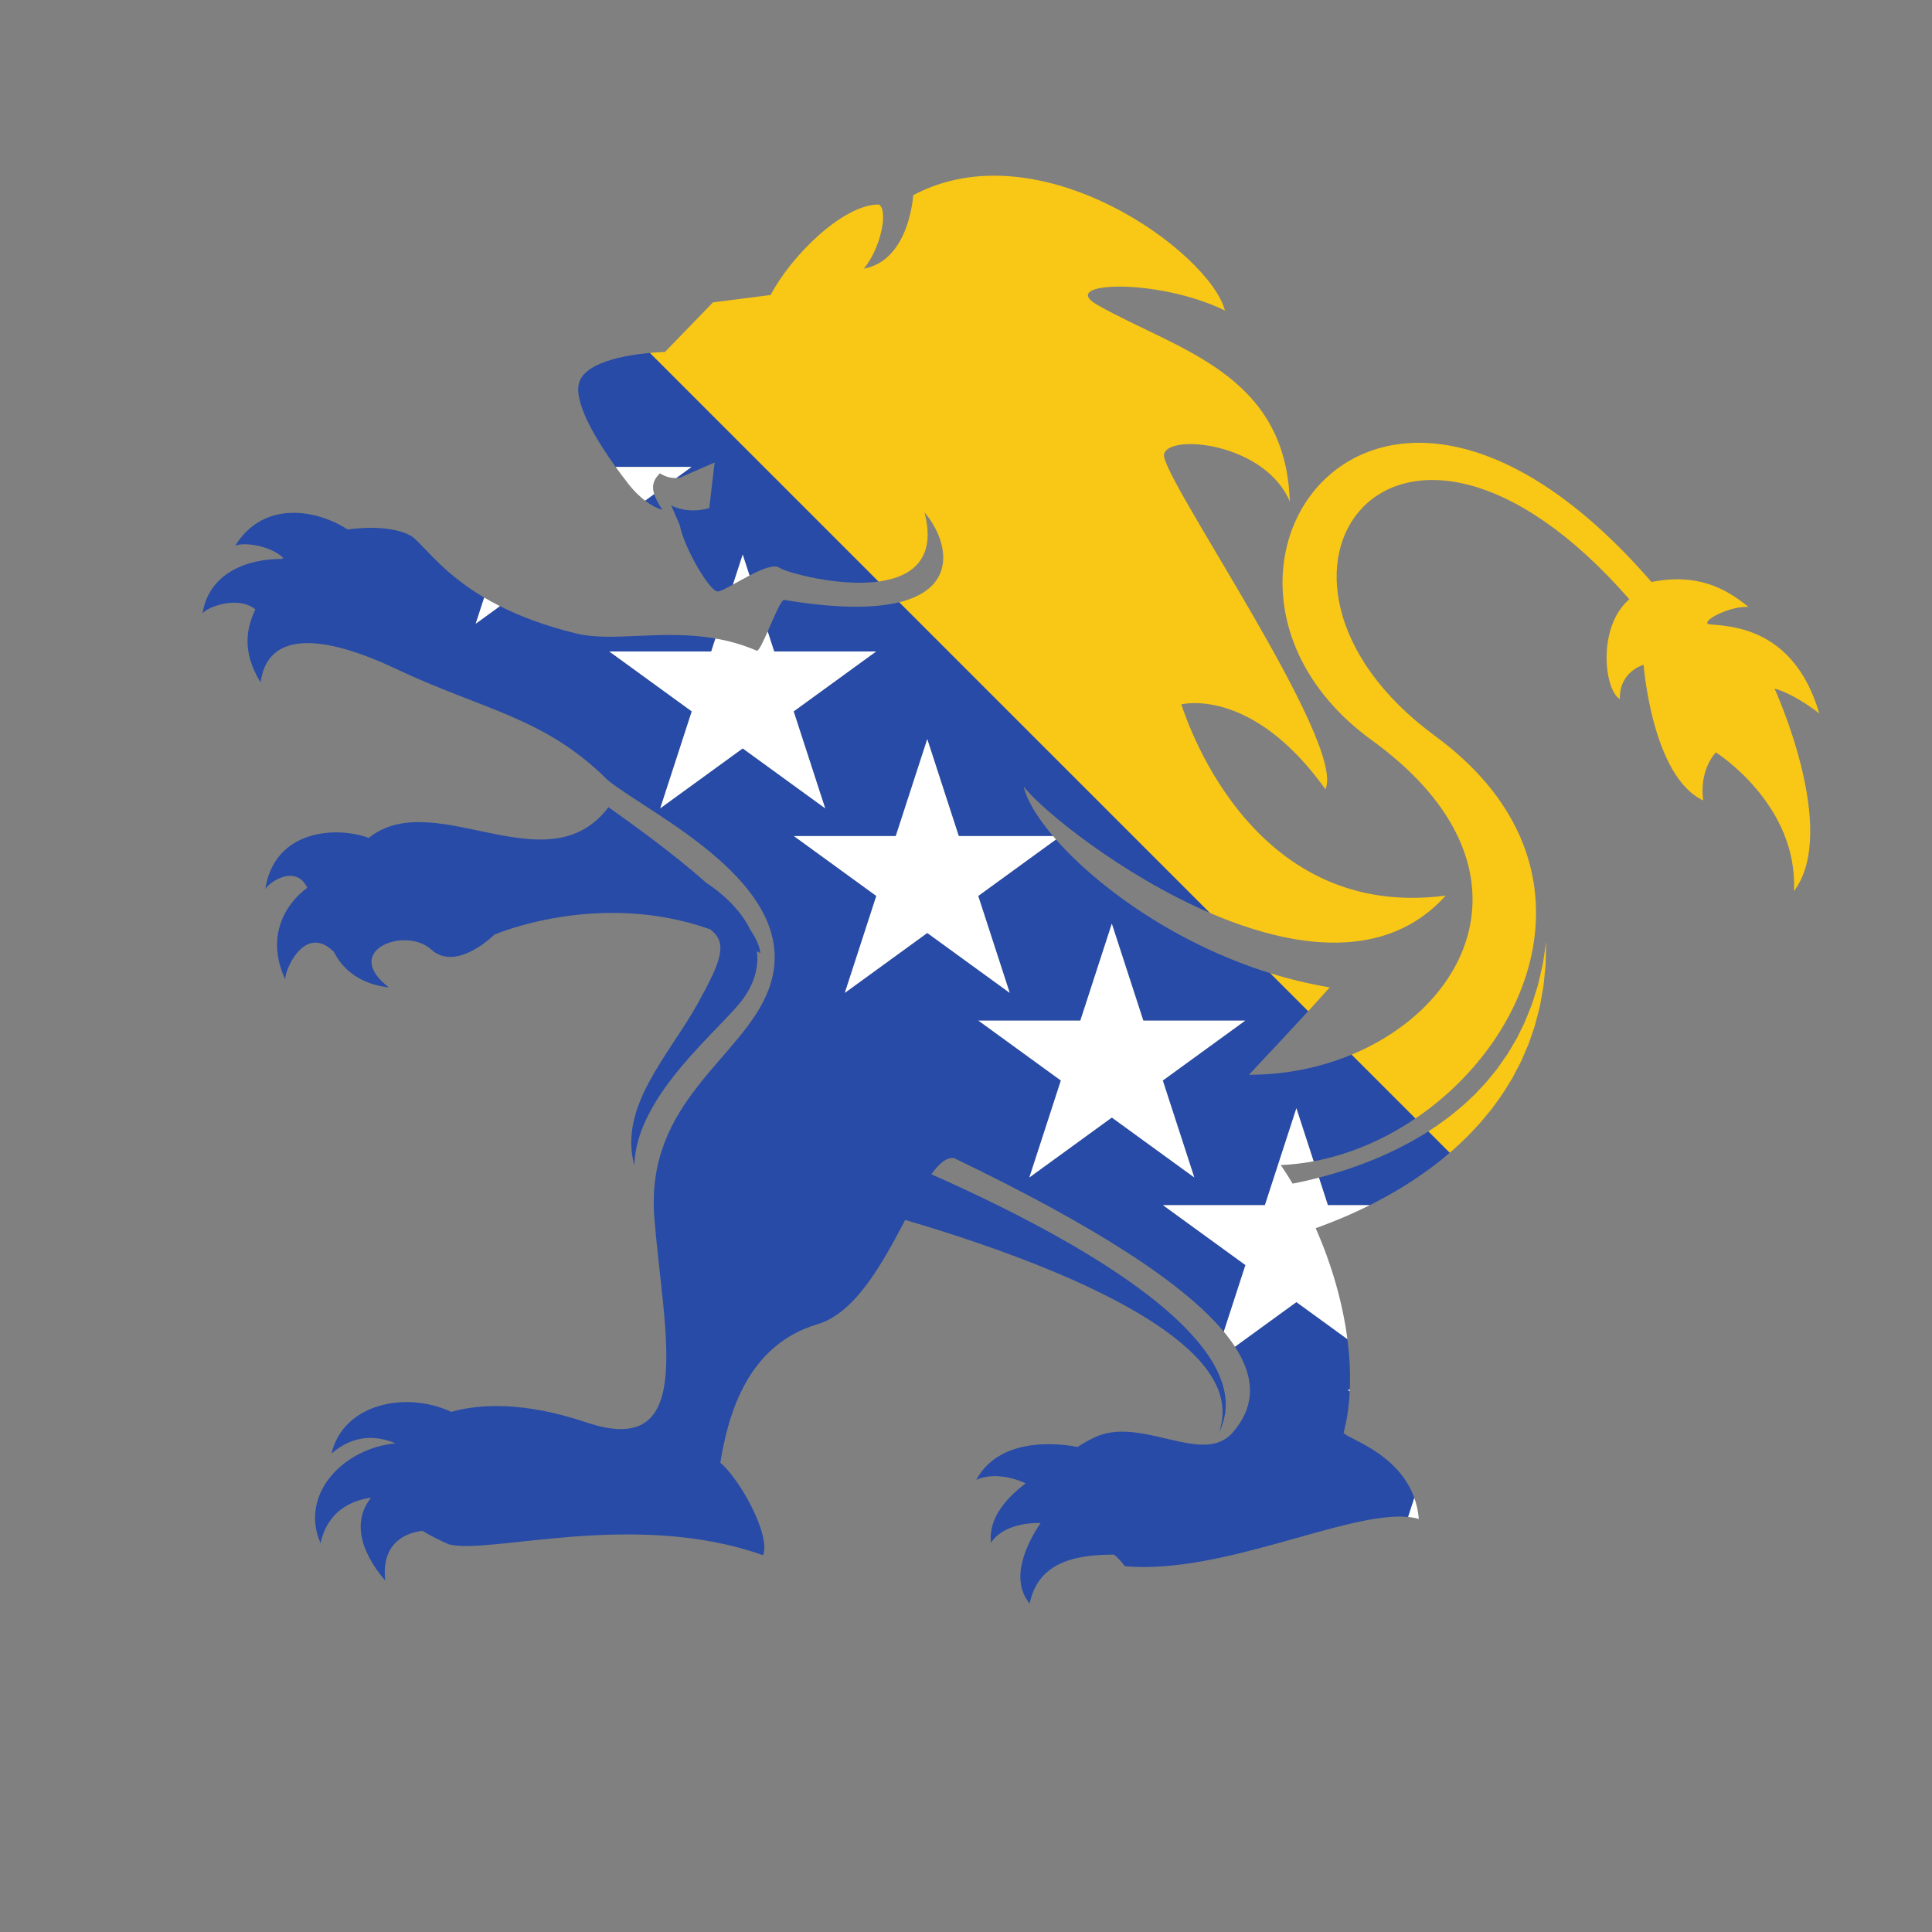
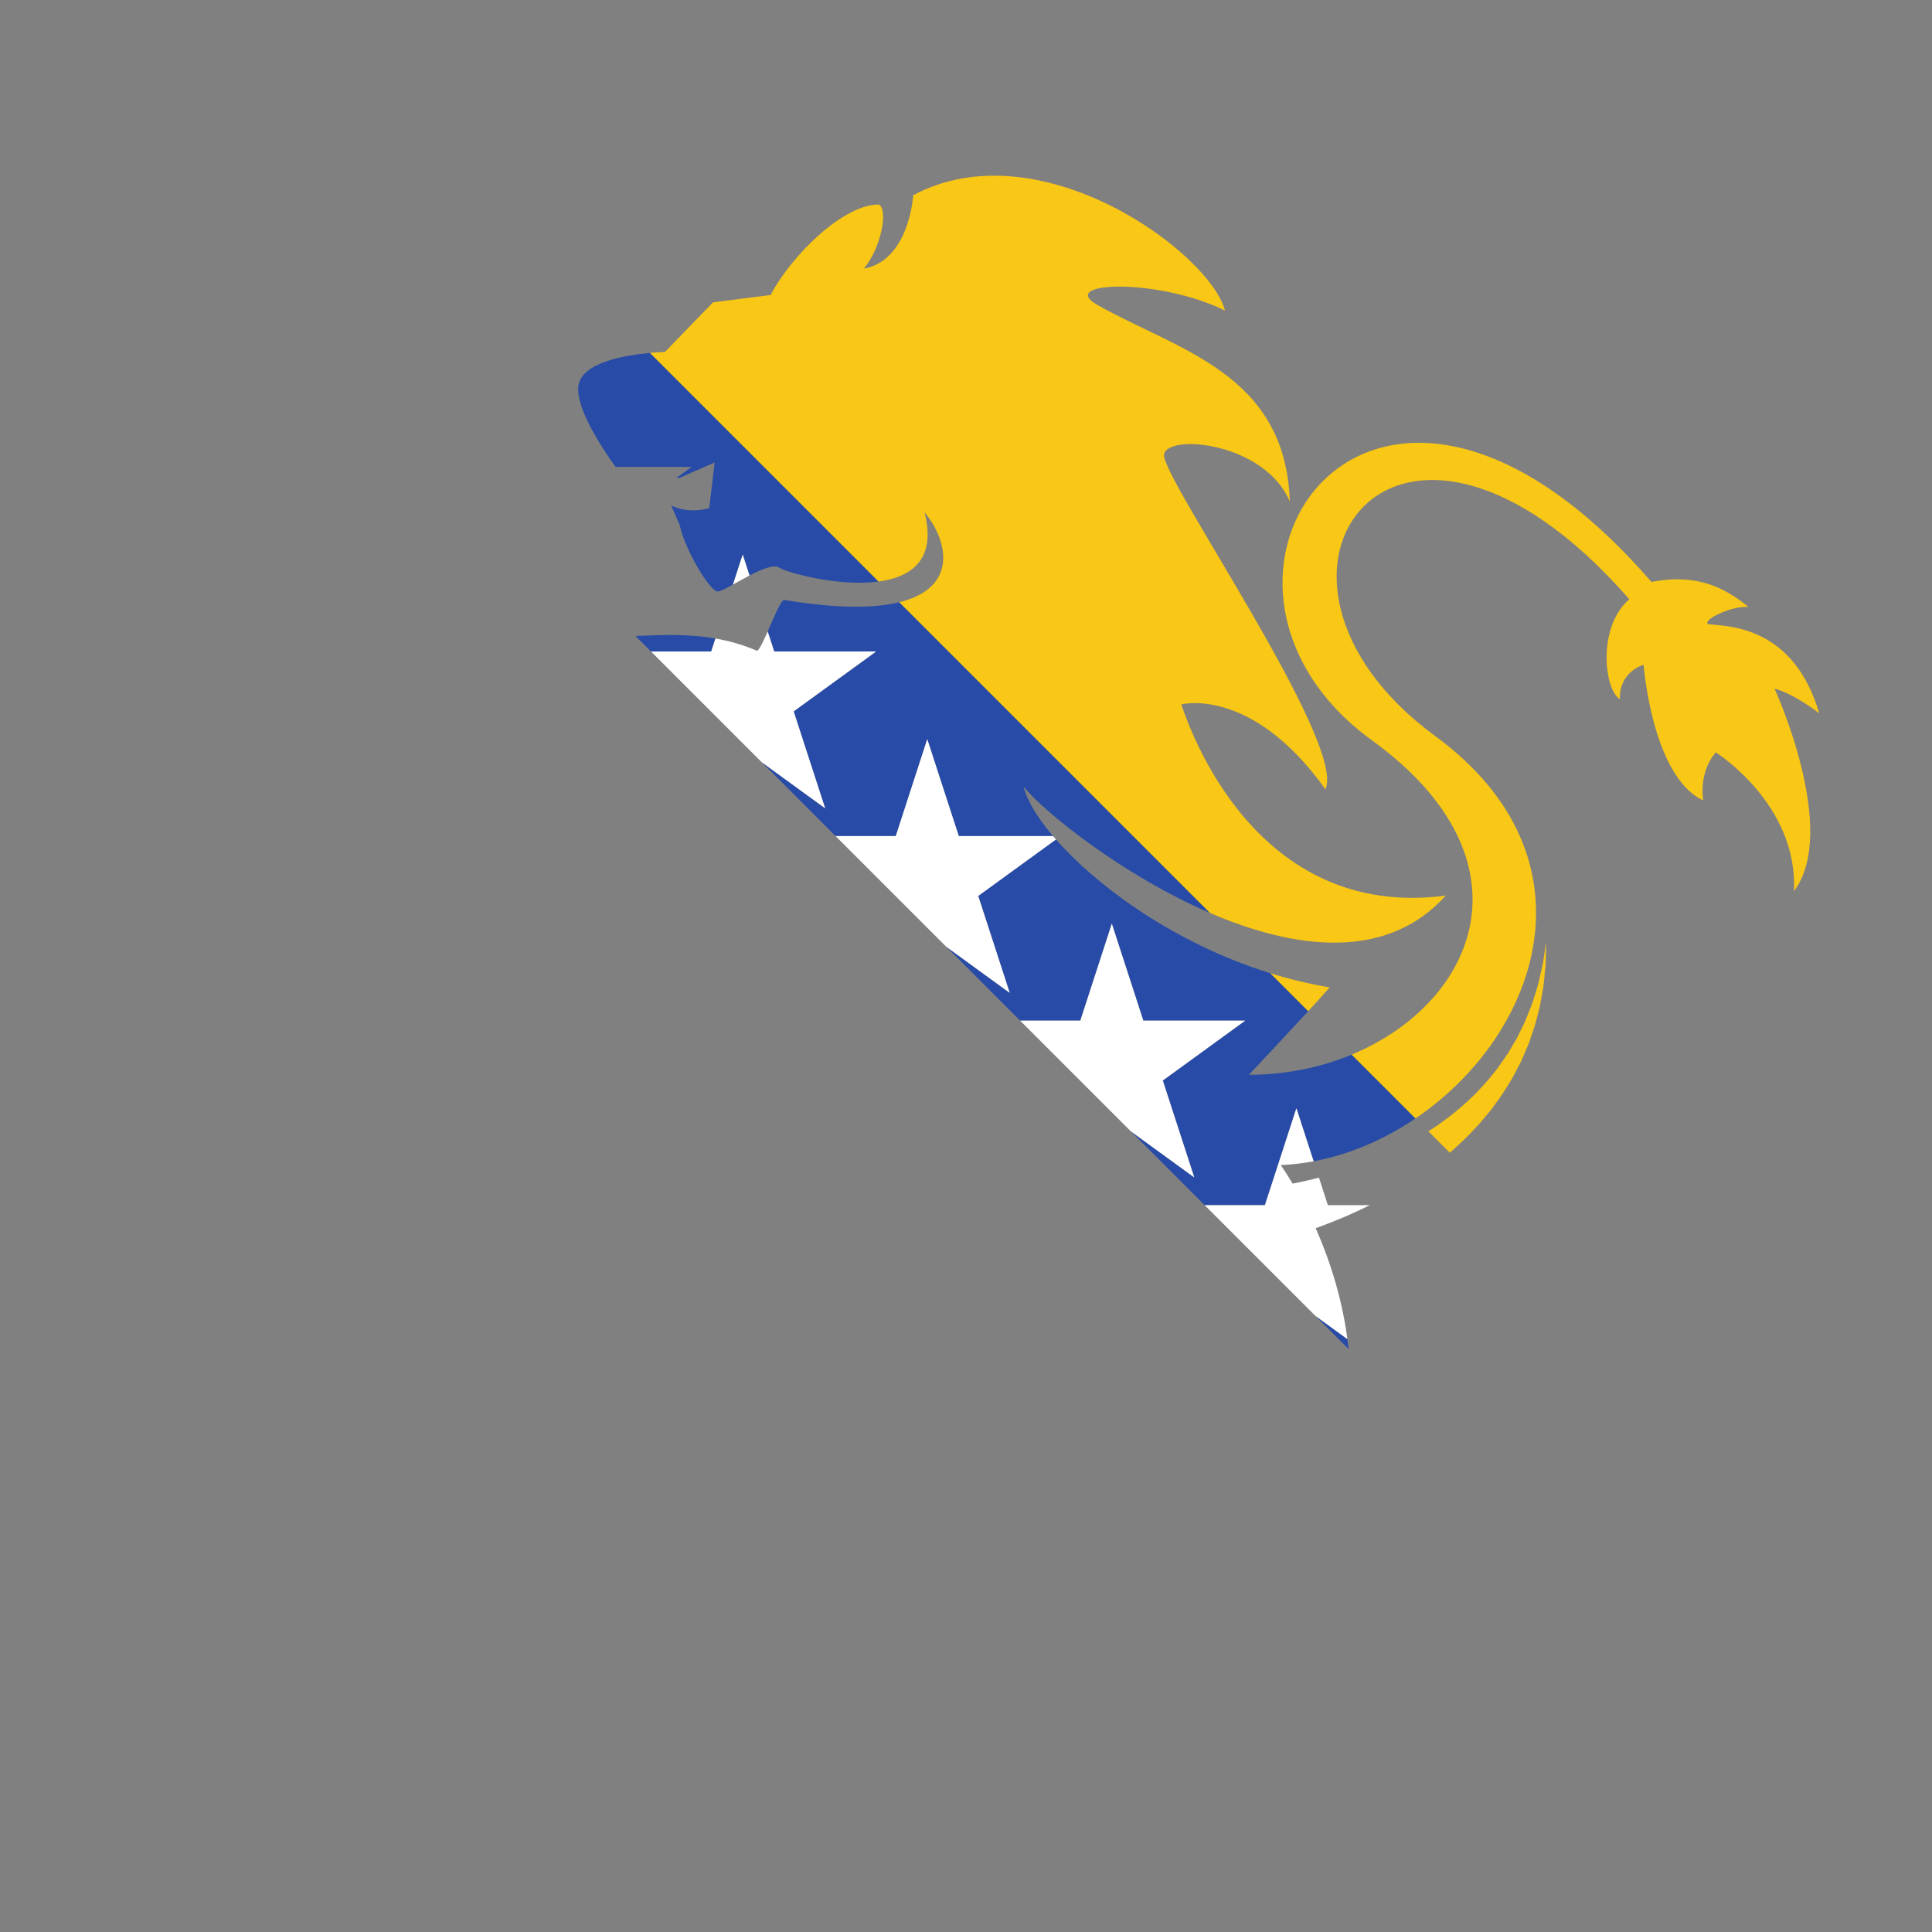
<svg xmlns="http://www.w3.org/2000/svg" xmlns:ns1="http://sodipodi.sourceforge.net/DTD/sodipodi-0.dtd" xmlns:ns2="http://www.inkscape.org/namespaces/inkscape" version="1.1" id="svg815" xml:space="preserve" width="800" height="800" viewBox="0 0 800 800" ns1:docname="bosnia-herzegovina-heraldic-lion.svg" ns2:version="0.92.4 (5da689c313, 2019-01-14)">
  <rect x="0" y="0" width="800" height="800" fill="#808080" stroke="none" />
  <defs id="defs819">
    <clipPath clipPathUnits="userSpaceOnUse" id="clipPath831">
-       <path d="M 0,600 H 600 V 0 H 0 Z" id="path829" ns2:connector-curvature="0" />
+       <path d="M 0,600 H 600 V 0 Z" id="path829" ns2:connector-curvature="0" />
    </clipPath>
  </defs>
  <ns1:namedview pagecolor="#ffffff" bordercolor="#666666" borderopacity="1" objecttolerance="10" gridtolerance="10" guidetolerance="10" ns2:pageopacity="0" ns2:pageshadow="2" ns2:window-width="1920" ns2:window-height="1018" id="namedview817" showgrid="false" ns2:zoom="1.06125" ns2:cx="400" ns2:cy="400" ns2:window-x="-8" ns2:window-y="-8" ns2:window-maximized="1" ns2:current-layer="g823" />
  <g id="g823" ns2:groupmode="layer" ns2:label="BiH-flag-lion-publicdomainvectors.org" transform="matrix(1.333,0,0,-1.333,0,800)">
    <g id="g825">
      <g id="g827" clip-path="url(#clipPath831)">
        <path d="m 383.627,181.811 c 6.537,-10.044 6.087,-18.851 -0.732,-26.677 -9.301,-10.688 -28.683,5.625 -43.23,-1.651 -1.777,-0.888 -3.445,-1.794 -4.936,-2.827 -0.94,0.208 -23.303,5.019 -31.477,-10.217 3.919,1.83 9.722,1.536 15.367,-1.068 -5.826,-4.384 -11.675,-10.78 -10.782,-18.437 2.657,4.055 8.312,6.194 15.407,6.115 -4.252,-6.338 -9.738,-17.315 -3.386,-25.044 2.405,12.014 12.702,15.298 26.23,15.212 1.061,-0.858 2.165,-2.019 3.339,-3.594 30.321,-2.684 68.991,17.157 87.988,15.301 l 1.923,5.918 c -5.104,14.34 -21.376,18.537 -21.948,20.263 1.042,3.994 1.661,8.311 1.885,12.853 l -0.674,0.491 h 0.698 c 0.218,5.015 -0.045,10.297 -0.748,15.712 l -15.843,11.512 z" style="fill:#274ba6;fill-opacity:1;fill-rule:nonzero;stroke:none" id="path833" ns2:connector-curvature="0" />
        <path d="m 179.684,480.33 c -0.872,-6.64 6.506,-18.209 11.551,-25.221 h 23.584 l -4.766,-3.463 c 0.822,0.025 1.318,0.175 1.318,0.175 0,0 6.067,2.721 10.618,4.667 l -1.667,-14.178 c -7.13,-1.996 -11.833,0.866 -11.833,0.866 l 2.654,-6.111 c 1.473,-7.375 9.338,-20.651 11.802,-20.651 0.755,0 2.535,0.932 4.736,2.148 l 3.03,9.323 2.116,-6.513 c 3.839,1.994 7.661,3.578 9.288,2.417 1.908,-1.362 18.145,-5.994 30.803,-4.285 l -71.019,71.019 c -7.436,-0.68 -21.259,-2.919 -22.215,-10.193" style="fill:#274ba6;fill-opacity:1;fill-rule:nonzero;stroke:none" id="path835" ns2:connector-curvature="0" />
-         <path d="m 425.505,225.779 c 2.091,1.049 4.21,2.179 6.341,3.38 1.828,1.066 3.69,2.123 5.512,3.321 1.85,1.139 3.654,2.406 5.466,3.685 1.822,1.257 3.557,2.691 5.333,4.044 0.722,0.636 1.457,1.25 2.19,1.867 l -6.647,6.647 c -0.375,-0.243 -0.747,-0.487 -1.115,-0.737 -1.778,-1.019 -3.484,-2.109 -5.283,-3.034 -1.788,-0.943 -3.55,-1.878 -5.361,-2.691 -1.771,-0.874 -3.587,-1.611 -5.354,-2.361 -3.561,-1.445 -7.055,-2.703 -10.426,-3.735 -2.213,-0.709 -4.377,-1.304 -6.448,-1.833 l 2.777,-8.553 z" style="fill:#274ba6;fill-opacity:1;fill-rule:nonzero;stroke:none" id="path837" ns2:connector-curvature="0" />
-         <path d="m 233.152,311.2 c -4.317,8.969 -13.729,14.687 -13.729,14.687 l -0.002,-10e-4 c -10.649,9.46 -23.652,18.718 -30.403,23.52 -18.681,-24.68 -52.984,5.776 -73.47,-8.774 -0.351,-0.25 -0.68,-0.514 -1.019,-0.772 -9.552,3.599 -29.195,2.937 -32.145,-15.944 1.093,2.117 9.435,7.965 13.065,0.47 -7.127,-5.266 -12.901,-15.413 -6.842,-28.497 -0.3,2.669 6.038,17.57 15.079,8.615 l 10e-4,0.011 c 2.915,-5.837 8.589,-10.161 17.105,-11.081 -15.022,11.541 5.25,19.011 13.116,11.799 7.865,-7.212 19.665,4.585 19.665,4.585 0,0 32.299,14.024 67.041,1.643 5.525,-4.178 3.559,-9.661 -3.985,-23.235 -8.835,-15.901 -24.575,-31.781 -19.576,-50.056 0.467,22.023 27.453,42.724 33.947,51.93 3.686,5.228 4.668,10.148 4.121,14.572 0.347,-0.204 0.698,-0.388 1.048,-0.6 -0.164,2.092 -1.264,4.512 -3.017,7.128" style="fill:#274ba6;fill-opacity:1;fill-rule:nonzero;stroke:none" id="path839" ns2:connector-curvature="0" />
-         <path d="m 205.78,441.778 c -1.332,1.95 -2.148,3.547 -2.567,4.899 l -2.822,-2.05 c 1.577,-1.201 3.407,-2.277 5.389,-2.849" style="fill:#274ba6;fill-opacity:1;fill-rule:nonzero;stroke:none" id="path841" ns2:connector-curvature="0" />
        <path d="m 370.986,234.397 -25.611,18.608 -25.611,-18.608 9.782,30.107 -25.611,18.607 h 31.658 l 9.782,30.11 9.783,-30.11 h 31.658 l -25.611,-18.607 z m 16.978,31.887 c 5.487,5.845 12.847,13.709 18.411,19.761 l -11.789,11.792 c -29.461,9.144 -53.607,26.815 -66.565,41.546 l -24.149,-17.547 9.783,-30.107 -25.612,18.608 -25.611,-18.608 9.782,30.107 -25.611,18.608 h 31.657 l 9.783,30.109 9.784,-30.109 h 29.277 c -5.011,5.889 -8.177,11.251 -9.106,15.335 5.771,-7.318 30.267,-27.344 57.882,-39.236 l -96.527,96.526 c -7.684,-1.892 -19.16,-2.043 -35.763,0.724 -0.894,0.149 -3.119,-5.268 -5.117,-9.797 l 2.021,-6.219 h 31.657 l -25.611,-18.608 9.783,-30.106 -25.612,18.606 -25.612,-18.606 9.783,30.106 -25.611,18.608 h 31.657 l 1.31,4.032 c -16.585,2.894 -31.95,-1.195 -43.166,1.539 -9.736,2.374 -17.502,5.345 -23.781,8.512 l -7.524,-5.465 2.642,8.133 c -11.888,7.028 -17.436,14.465 -21.534,18.27 -3.13,2.911 -11.785,4.206 -20.891,2.854 -8.89,5.909 -25.922,9.636 -34.977,-5.129 1.397,1.173 10.233,0.726 14.955,-3.625 -0.129,-0.121 -0.247,-0.252 -0.373,-0.375 -10.837,0.041 -22.703,-4.351 -24.678,-16.991 0.967,1.877 10.968,5.828 16.415,1.318 -2.623,-5.596 -4.417,-12.893 1.643,-22.705 1.723,13.769 15.125,16.96 42.168,4.177 27.043,-12.783 46.054,-14.917 65.721,-34.582 13.644,-10.955 62.109,-33.265 49.814,-65.22 -8.146,-21.189 -38.349,-34.417 -35.398,-70.796 2.95,-36.384 13.129,-74.968 -21.141,-63.422 -19.325,6.509 -33.098,5.766 -41.954,3.277 -14.325,6.638 -33.584,2.41 -37.2,-12.949 7.234,6.245 14.479,5.466 19.888,3.162 -16.151,-1.496 -29.933,-15.79 -23.292,-31.027 2.201,10.011 9.474,13.267 15.7,14.148 -5.49,-6.816 -3.931,-15.996 4.39,-25.756 -1.375,12.654 7.64,15.026 11.598,15.46 2.322,-1.432 5.012,-2.829 8.098,-4.174 12.537,-3.399 57.683,10.819 97.677,-3.399 2.458,6.394 -7.375,23.81 -13.276,28.727 2.457,15.24 8.522,36.624 30.155,43.012 11.897,3.514 20.328,19.223 27.278,32.405 13.483,-3.956 30.276,-9.412 46.511,-16.212 9.002,-3.775 17.813,-7.986 25.653,-12.603 7.84,-4.603 14.687,-9.707 19.468,-15.09 2.362,-2.697 4.178,-5.468 5.324,-8.141 1.159,-2.666 1.615,-5.222 1.63,-7.336 0.034,-0.532 0.011,-1.035 -0.041,-1.506 -0.047,-0.471 -0.06,-0.92 -0.128,-1.329 -0.17,-0.812 -0.263,-1.523 -0.431,-2.075 -0.34,-1.109 -0.52,-1.702 -0.52,-1.702 0,0 0.256,0.569 0.731,1.632 0.242,0.536 0.425,1.234 0.703,2.042 0.127,0.408 0.194,0.864 0.304,1.343 0.117,0.482 0.204,0.997 0.242,1.552 0.264,2.199 0.13,4.976 -0.749,7.993 -0.865,3.018 -2.438,6.244 -4.59,9.435 -4.357,6.366 -10.87,12.615 -18.381,18.411 -7.518,5.814 -16.033,11.29 -24.762,16.324 -14.752,8.496 -30.074,15.812 -42.837,21.454 2.408,3.362 4.714,5.349 7.042,5.024 43.956,-21.15 71.26,-38.868 83.792,-53.922 l 6.723,20.692 -25.611,18.605 h 31.657 l 9.783,30.109 5.353,-16.476 c 11.172,2.095 22,6.776 31.642,13.308 l -19.827,19.827 c -9.645,-4.008 -20.535,-6.276 -31.912,-6.263" style="fill:#274ba6;fill-opacity:1;fill-rule:nonzero;stroke:none" id="path843" ns2:connector-curvature="0" />
        <path d="m 440.742,128.313 c -0.208,2.382 -0.699,4.552 -1.404,6.529 l -1.923,-5.918 c 1.189,-0.116 2.3,-0.316 3.327,-0.611" style="fill:#ffffff;fill-opacity:1;fill-rule:nonzero;stroke:none" id="path845" ns2:connector-curvature="0" />
-         <path d="m 419.275,167.958 c 0.007,0.162 0.018,0.326 0.024,0.491 h -0.698 z" style="fill:#ffffff;fill-opacity:1;fill-rule:nonzero;stroke:none" id="path847" ns2:connector-curvature="0" />
        <path d="m 530.711,406.251 c -2.296,0.983 6.517,5.695 12.416,5.37 -7.204,5.898 -16.015,10.534 -30.113,7.745 -87.515,100.949 -154.699,-0.01 -86.852,-49.174 51.214,-37.111 32.576,-81.498 -6.286,-97.645 l 19.827,-19.827 c 38.234,25.895 57.805,80.858 6.118,118.793 -67.55,49.575 -12.464,125.74 60.303,42.489 -9.949,-8.527 -7.867,-28.068 -2.94,-31.019 -0.204,8.641 7.381,10.657 7.381,10.657 0,0 2.615,-34.748 18.515,-42.125 -1.309,9.675 3.929,14.913 3.929,14.913 0,0 25.568,-16.049 24.258,-43.105 14.208,18.784 -6.011,62.894 -6.011,62.894 0,0 5.021,-0.945 13.873,-7.659 -8.026,27.372 -28.515,27.034 -34.418,27.693" style="fill:#f9c715;fill-opacity:1;fill-rule:nonzero;stroke:none" id="path849" ns2:connector-curvature="0" />
        <path d="m 413.048,293.434 c -6.339,1.054 -12.509,2.554 -18.462,4.403 l 11.789,-11.792 c 2.868,3.119 5.26,5.757 6.673,7.389" style="fill:#f9c715;fill-opacity:1;fill-rule:nonzero;stroke:none" id="path851" ns2:connector-curvature="0" />
        <path d="m 449.109,321.95 c -58.998,-7.798 -79.516,51.531 -82.147,59.393 0,0 21.833,5.736 44.77,-26.384 6.649,14.417 -51.453,97.5 -50.135,104.063 1.31,6.559 31.462,3.579 39.074,-14.707 -1.307,39.993 -35.015,47.062 -59.734,61.088 -12.865,7.296 18.684,8.519 39.579,-1.72 -4.67,17.945 -57.427,56.816 -96.841,35.836 0,0 -1.122,-20.227 -15.333,-22.814 5.57,6.728 7.575,18.606 4.623,19.919 -11.135,0 -27.238,-15.978 -33.577,-28.11 l -17.911,-2.289 -14.923,-15.412 c 0,0 -1.884,-0.038 -4.655,-0.29 l 71.019,-71.019 c 10.195,1.375 18.068,6.864 14.269,21.487 7.084,-8.36 10.876,-23.312 -7.834,-27.922 l 96.527,-96.526 c 25.985,-11.191 54.73,-15.178 73.229,5.407" style="fill:#f9c715;fill-opacity:1;fill-rule:nonzero;stroke:none" id="path853" ns2:connector-curvature="0" />
        <path d="m 453.236,244.654 2.444,2.327 c 0.812,0.769 1.551,1.627 2.325,2.433 0.752,0.83 1.549,1.61 2.259,2.473 0.705,0.858 1.412,1.713 2.117,2.563 l 1.047,1.274 0.965,1.338 c 0.639,0.883 1.273,1.764 1.904,2.639 1.224,1.776 2.289,3.632 3.4,5.39 0.984,1.847 1.946,3.66 2.847,5.442 0.789,1.832 1.561,3.631 2.315,5.375 0.615,1.792 1.213,3.535 1.793,5.221 0.512,1.701 0.895,3.379 1.317,4.961 0.466,1.572 0.665,3.139 0.939,4.602 0.232,1.475 0.57,2.842 0.665,4.167 0.129,1.317 0.252,2.549 0.364,3.687 0.107,1.135 0.237,2.172 0.225,3.122 0.085,3.77 0.134,5.926 0.134,5.926 0,0 -0.319,-2.123 -0.878,-5.841 -0.107,-0.929 -0.369,-1.938 -0.618,-3.038 -0.253,-1.099 -0.521,-2.283 -0.812,-3.552 -0.256,-1.271 -0.76,-2.57 -1.163,-3.962 -0.45,-1.381 -0.828,-2.855 -1.47,-4.315 -0.604,-1.467 -1.166,-3.017 -1.862,-4.569 -0.749,-1.522 -1.525,-3.095 -2.323,-4.715 -0.914,-1.547 -1.85,-3.135 -2.809,-4.759 -1.075,-1.536 -2.17,-3.109 -3.285,-4.707 -1.251,-1.501 -2.433,-3.073 -3.765,-4.56 -0.683,-0.726 -1.364,-1.46 -2.053,-2.194 l -1.031,-1.105 -1.11,-1.041 c -0.741,-0.691 -1.481,-1.387 -2.224,-2.085 -0.74,-0.699 -1.564,-1.317 -2.341,-1.98 -0.799,-0.642 -1.553,-1.329 -2.386,-1.932 l -2.482,-1.826 c -1.273,-0.97 -2.644,-1.819 -3.984,-2.69 l 6.647,-6.647 c 0.986,0.832 1.964,1.671 2.889,2.578" style="fill:#f9c715;fill-opacity:1;fill-rule:nonzero;stroke:none" id="path855" ns2:connector-curvature="0" />
        <path d="m 155.291,411.86 c -1.737,0.877 -3.362,1.769 -4.882,2.668 l -2.642,-8.133 z" style="fill:#ffffff;fill-opacity:1;fill-rule:nonzero;stroke:none" id="path857" ns2:connector-curvature="0" />
-         <path d="m 191.235,455.109 c 1.458,-2.026 2.723,-3.672 3.536,-4.708 0,0 2.219,-3.182 5.62,-5.774 l 2.822,2.05 c -0.919,2.971 0.087,4.751 1.776,6.438 2.036,-1.282 3.886,-1.504 5.064,-1.469 l 4.766,3.463 z" style="fill:#ffffff;fill-opacity:1;fill-rule:nonzero;stroke:none" id="path859" ns2:connector-curvature="0" />
        <path d="m 227.681,418.562 c 1.573,0.869 3.361,1.884 5.146,2.81 l -2.116,6.513 z" style="fill:#ffffff;fill-opacity:1;fill-rule:nonzero;stroke:none" id="path861" ns2:connector-curvature="0" />
        <path d="m 189.271,397.777 25.611,-18.608 -9.783,-30.106 25.612,18.606 25.612,-18.606 -9.783,30.106 25.611,18.608 h -31.657 l -2.021,6.219 c -1.419,-3.218 -2.723,-5.987 -3.355,-5.994 -4.34,1.876 -8.65,3.069 -12.88,3.807 l -1.31,-4.032 z" style="fill:#ffffff;fill-opacity:1;fill-rule:nonzero;stroke:none" id="path863" ns2:connector-curvature="0" />
        <path d="m 288.043,370.553 -9.783,-30.109 h -31.657 l 25.611,-18.608 -9.782,-30.107 25.611,18.608 25.612,-18.608 -9.783,30.107 24.149,17.547 c -0.311,0.356 -0.617,0.709 -0.917,1.061 h -29.277 z" style="fill:#ffffff;fill-opacity:1;fill-rule:nonzero;stroke:none" id="path865" ns2:connector-curvature="0" />
        <path d="m 355.158,283.111 -9.783,30.11 -9.782,-30.11 h -31.658 l 25.611,-18.607 -9.782,-30.107 25.611,18.608 25.611,-18.608 -9.781,30.107 25.611,18.607 z" style="fill:#ffffff;fill-opacity:1;fill-rule:nonzero;stroke:none" id="path867" ns2:connector-curvature="0" />
        <path d="m 392.925,225.779 h -31.657 l 25.611,-18.605 -6.723,-20.692 c 1.321,-1.588 2.476,-3.144 3.471,-4.671 l 19.081,13.862 15.843,-11.512 c -1.468,11.306 -4.86,23.196 -9.858,34.469 0.723,0.262 1.464,0.525 2.216,0.808 3.164,1.214 6.574,2.547 10.089,4.192 1.484,0.673 2.987,1.39 4.507,2.149 H 412.49 l -2.777,8.553 c -1.066,-0.273 -2.108,-0.531 -3.119,-0.777 -1.778,-0.415 -3.458,-0.768 -5.058,-1.079 -1.174,1.966 -2.403,3.887 -3.681,5.764 3.417,0.142 6.828,0.539 10.206,1.172 l -5.353,16.476 z" style="fill:#ffffff;fill-opacity:1;fill-rule:nonzero;stroke:none" id="path869" ns2:connector-curvature="0" />
      </g>
    </g>
  </g>
</svg>